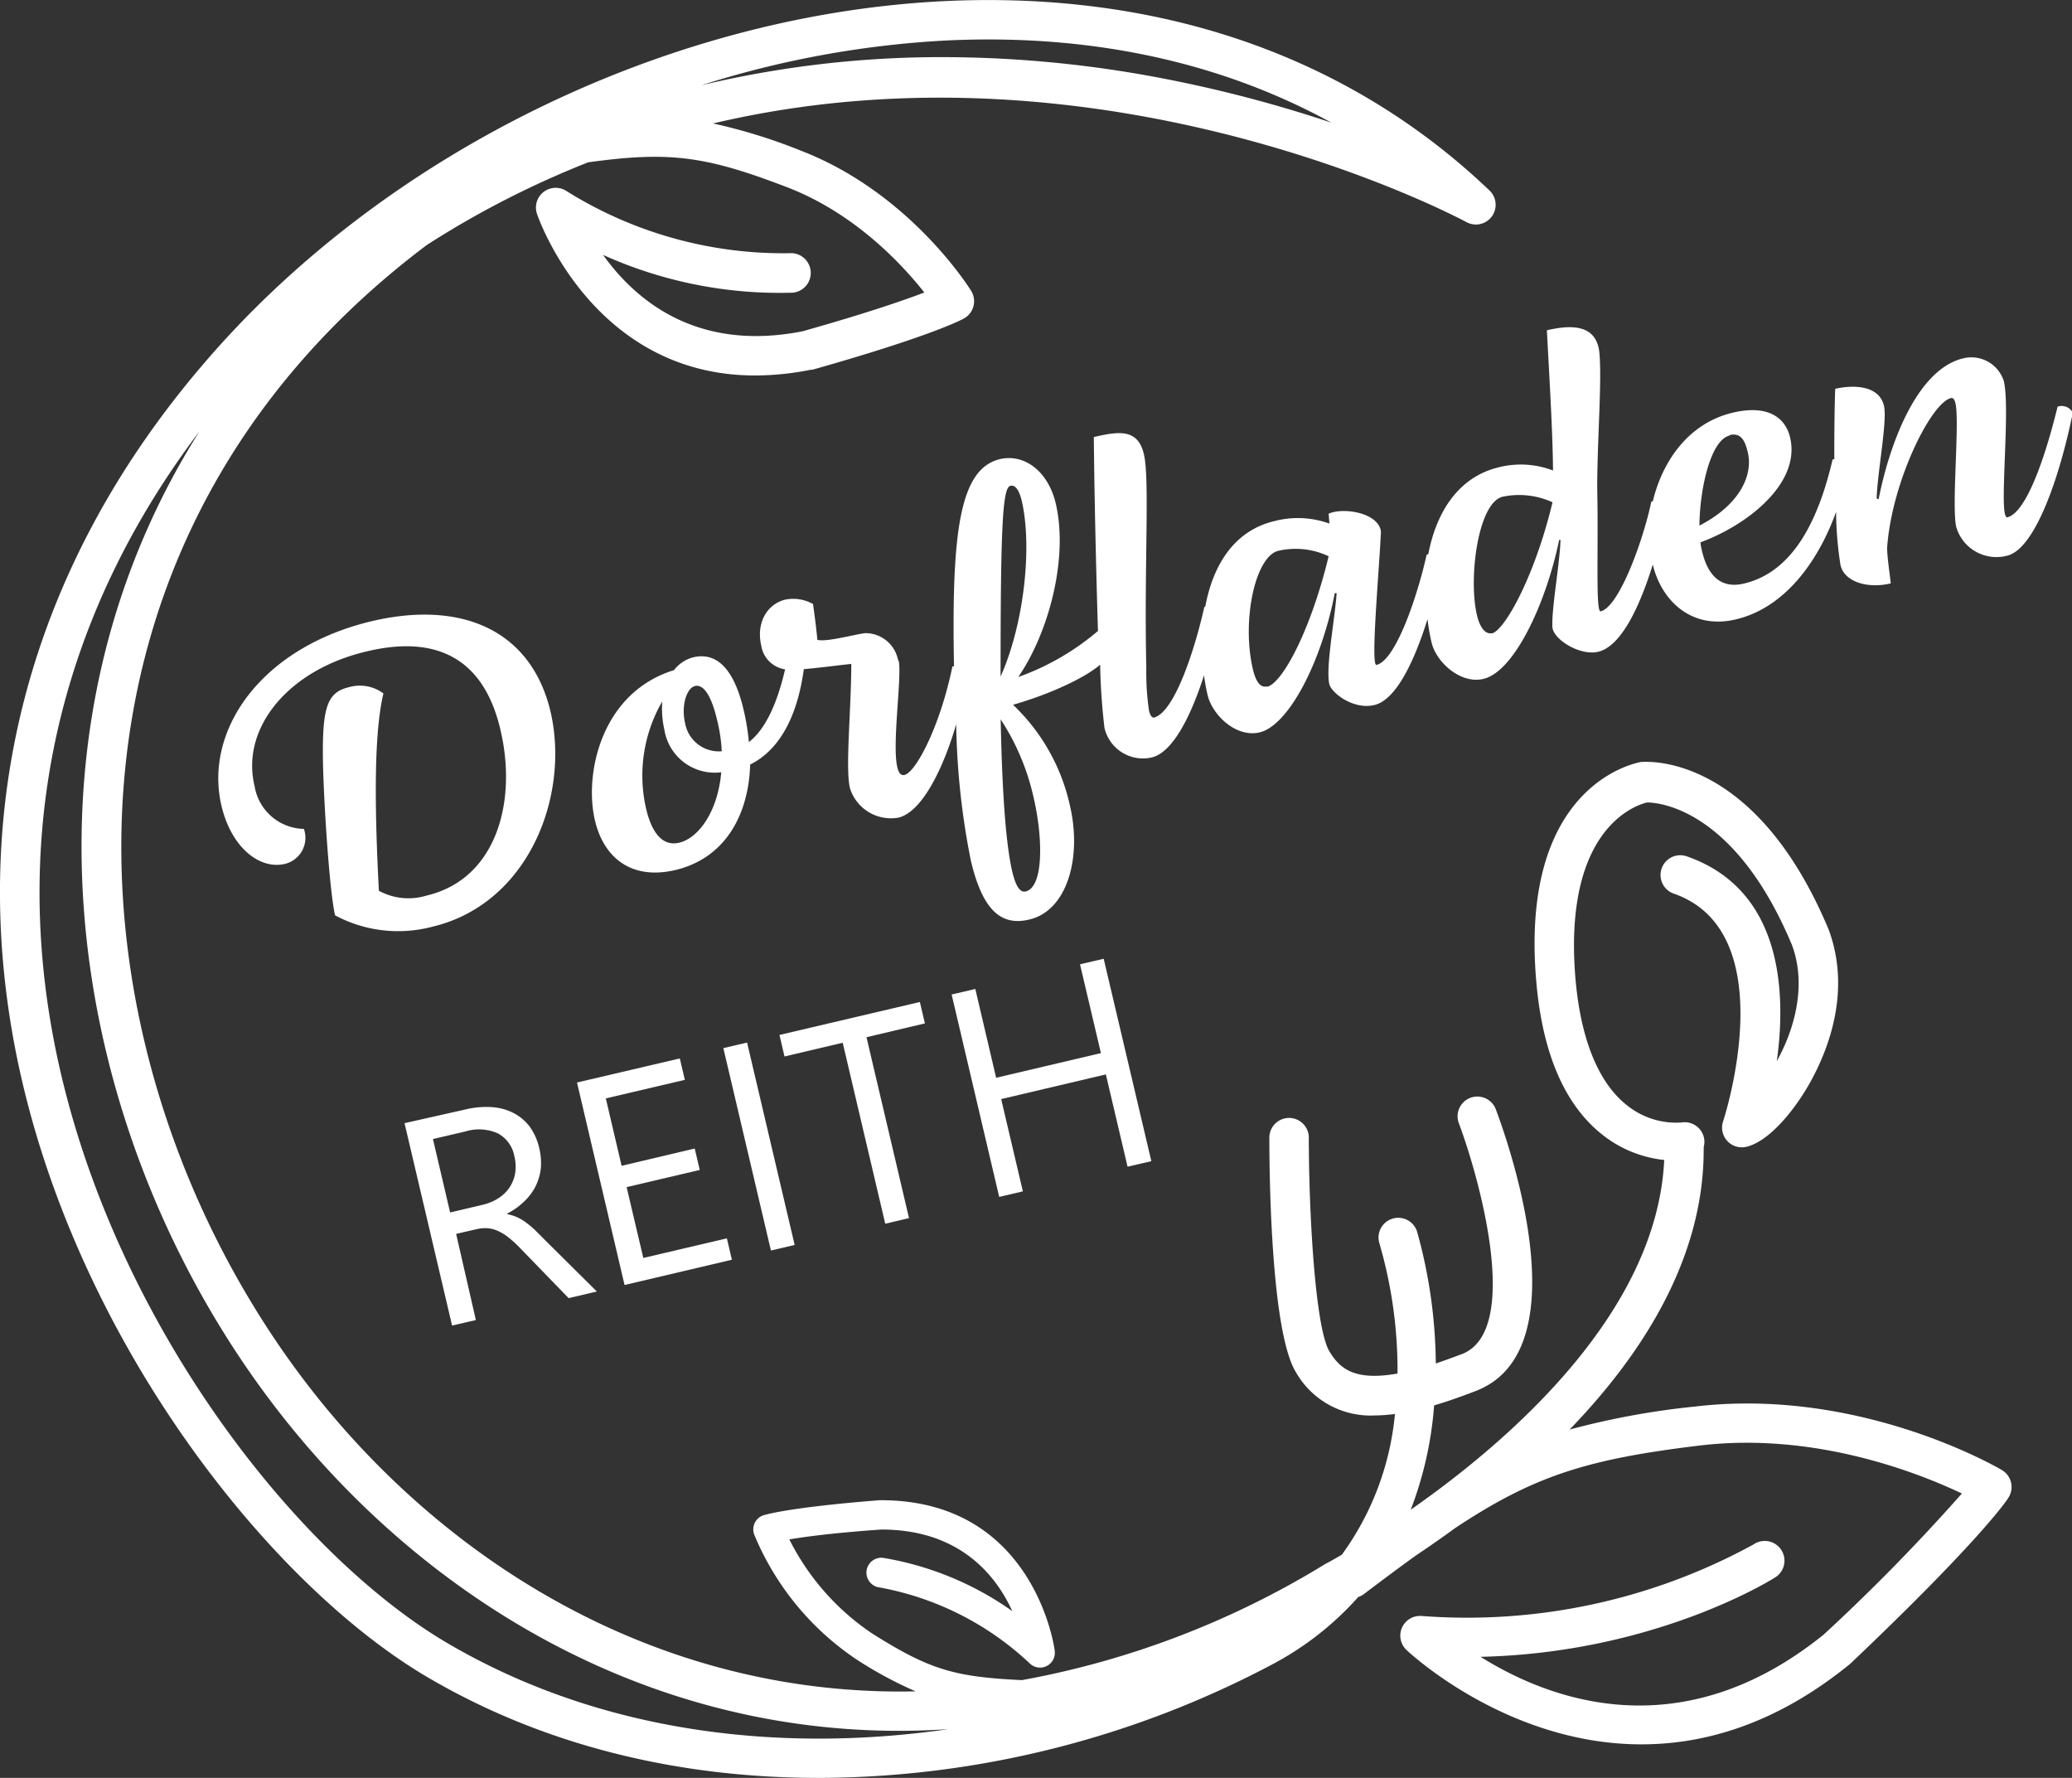
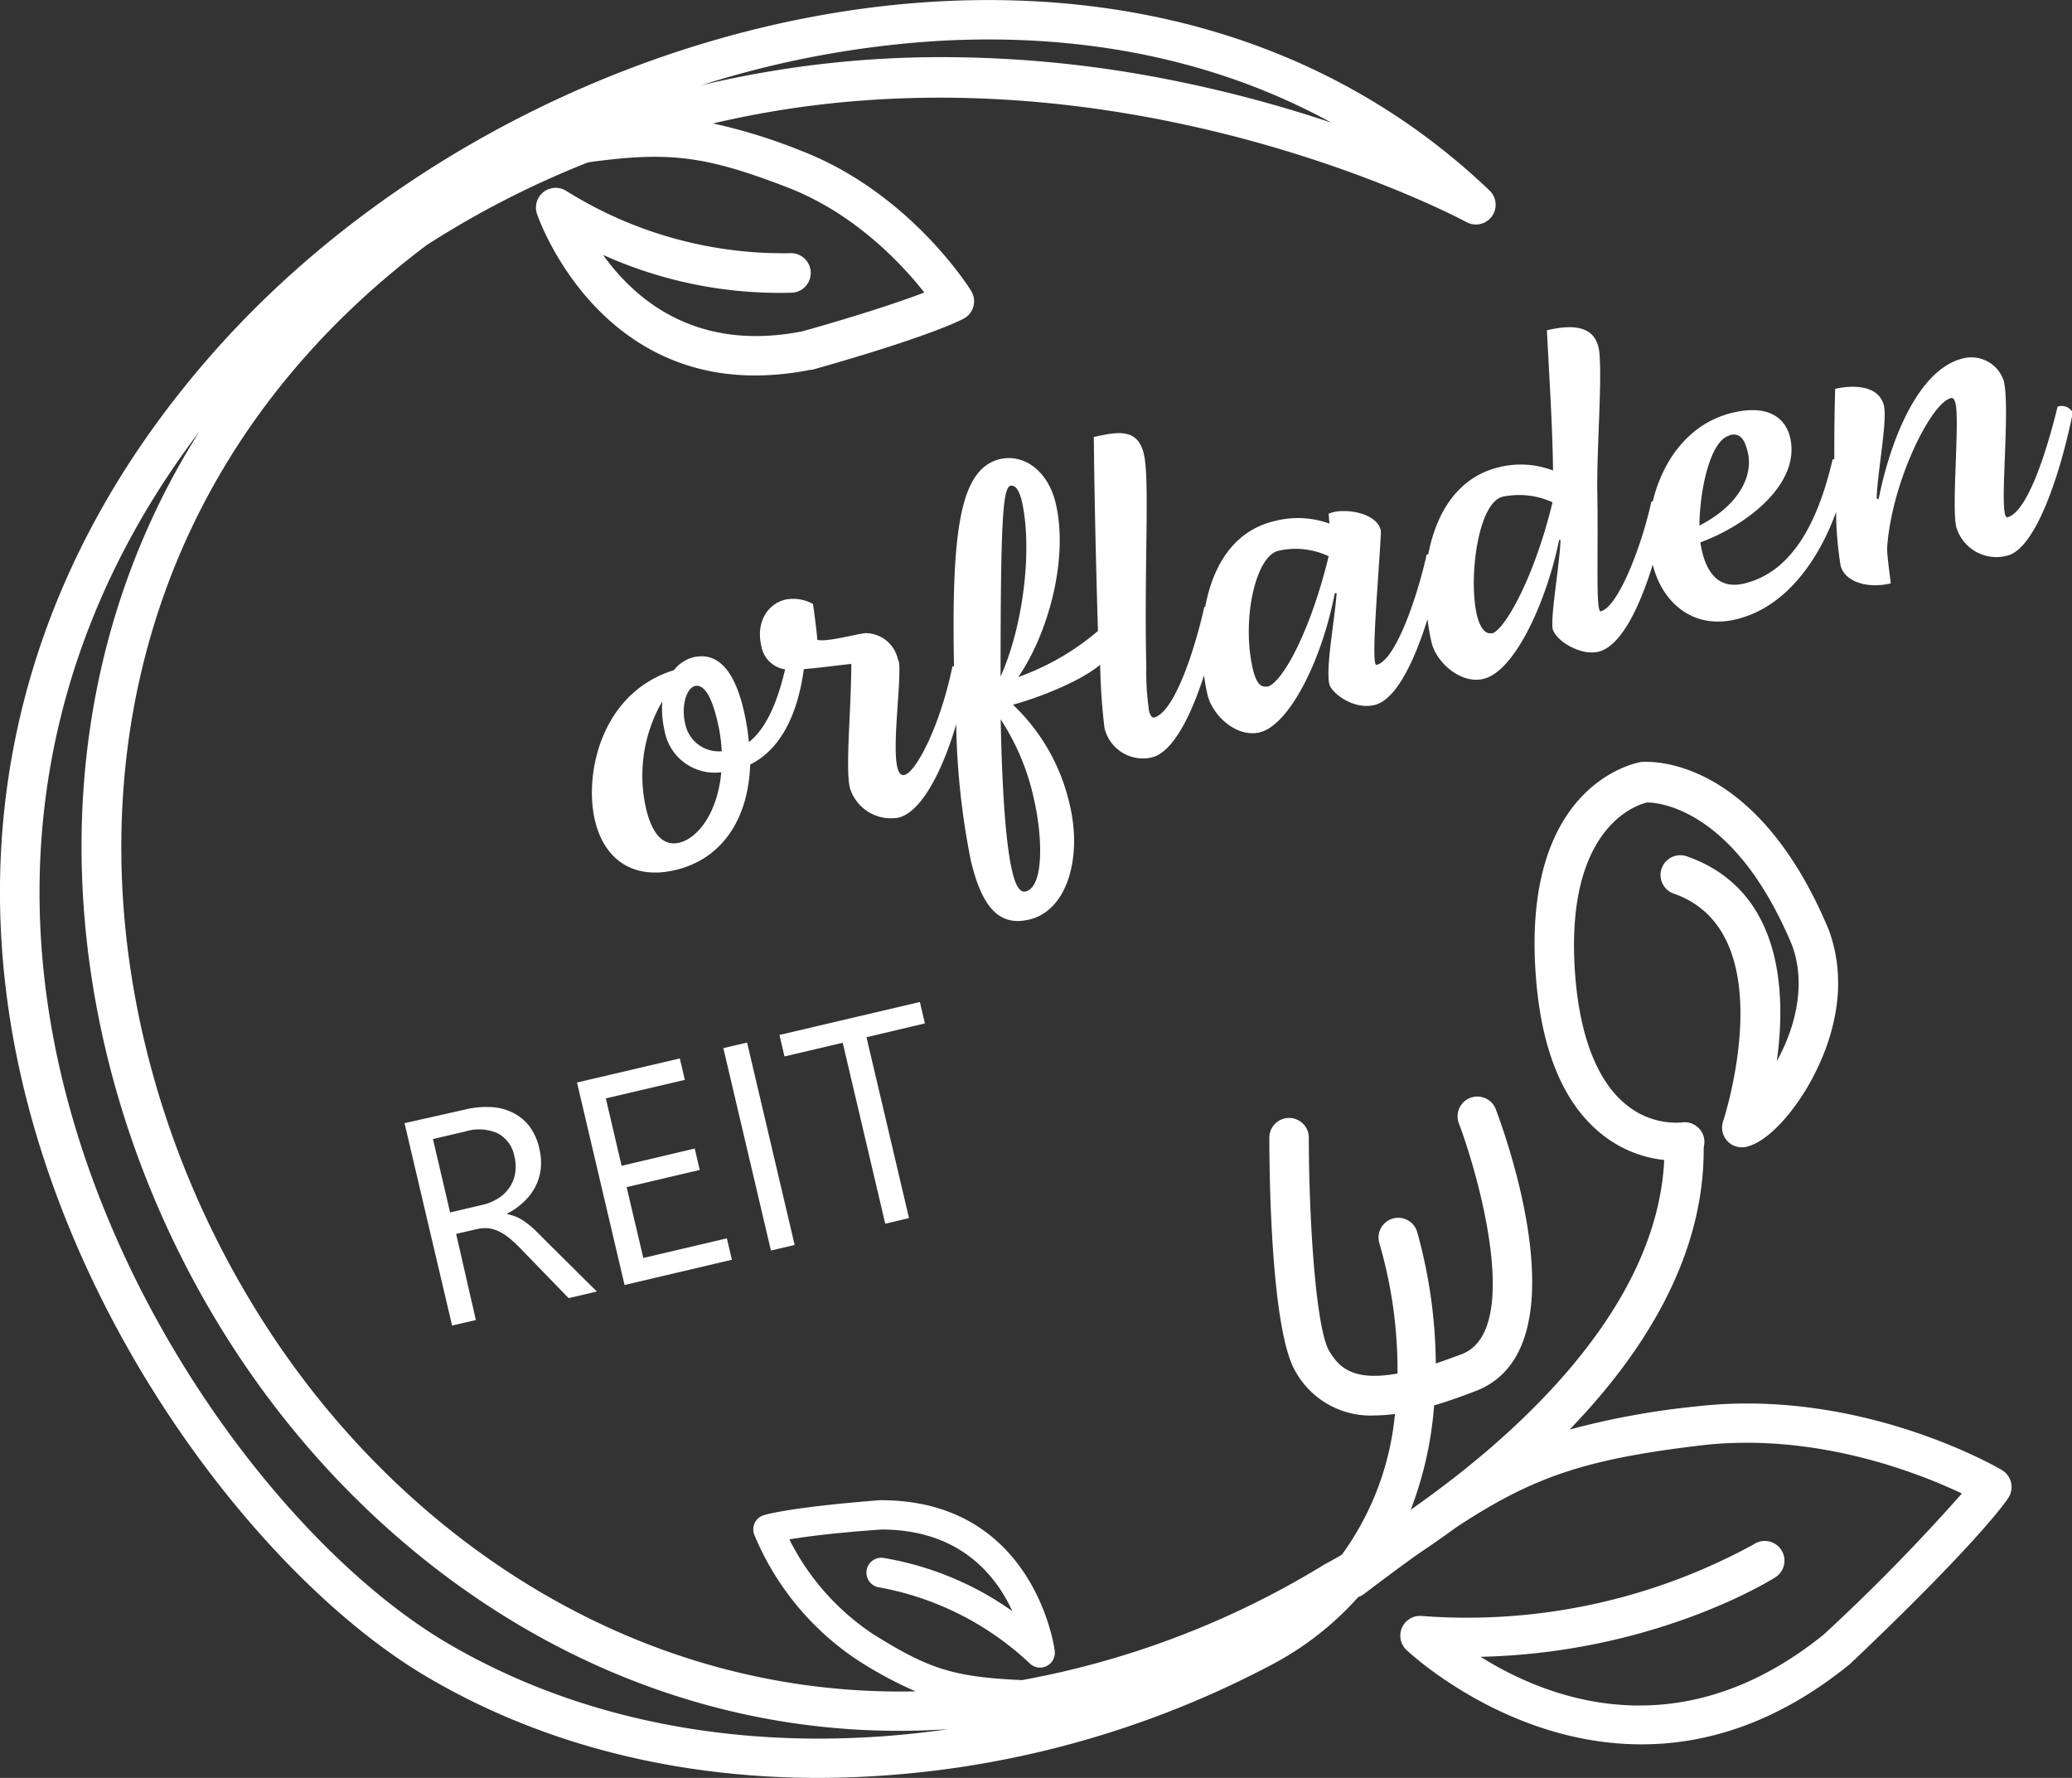
<svg xmlns="http://www.w3.org/2000/svg" viewBox="0 0 210 180.17">
  <rect x="0" y="0" width="210" height="180.17" fill="#333333" stroke="none" />
  <defs>
    <style>.cls-1{fill:#fff;}</style>
  </defs>
  <g id="Ebene_2" data-name="Ebene 2">
    <g id="Ebene_1-2" data-name="Ebene 1">
      <path class="cls-1" d="M202.94,149c-.58-.35-14.49-8.41-31.08-6.47a80,80,0,0,0-12.78,2.34c7.34-7.59,13.6-17.3,13.59-28.35a1.24,1.24,0,0,0,0-.27,2,2,0,0,0,.05-.84,2,2,0,0,0-2.29-1.66,7.93,7.93,0,0,1-5.53-1.74c-2.91-2.28-4.71-6.74-5.23-12.9-1.28-15.45,6.43-17.6,7.27-17.79.71,0,8.73.21,14.68,14.45,1.6,4.3,0,8.76-1.14,11-.13.26-.26.52-.4.77,1-7.16.48-17.41-9.12-20.76a2,2,0,1,0-1.32,3.78c11.25,3.92,5.07,22.88,5,23.07a2,2,0,0,0,2.38,2.58c2.38-.58,5.08-3.93,6.7-7s3.89-8.87,1.62-15c-7.47-17.87-18.39-17-18.85-17l-.12,0c-.5.08-12.34,2.19-10.68,22.09.61,7.4,2.88,12.68,6.74,15.71a12.11,12.11,0,0,0,6.24,2.54c-.73,15.52-15.77,28.52-25.69,35.44a37.11,37.11,0,0,0,2.37-10.57c1.4-.41,2.82-.92,4.25-1.47,10.92-4.24,2.93-26.07,2-28.54a2,2,0,0,0-3.74,1.43c2,5.31,6.44,21,.31,23.38-1,.37-1.83.68-2.65.95a51,51,0,0,0-1.9-13.37,2,2,0,1,0-3.81,1.22,45.86,45.86,0,0,1,1.83,13.17c-4.49.81-5.91-.61-6.9-2.24-1.45-2.4-2.09-14.11-2.09-21.66a2,2,0,0,0-2-2h0a2,2,0,0,0-2,2c0,3.22.12,19.51,2.67,23.73a8.71,8.71,0,0,0,8,4.42,16.25,16.25,0,0,0,2.06-.15A28.78,28.78,0,0,1,136,157.55c-1,.59-1.62.91-1.66.93l-.1.06a89.29,89.29,0,0,1-30.66,11.72c-6.86-.32-9.37-1.06-15.18-4.72A24.94,24.94,0,0,1,80,156c1.6-.27,4.48-.66,9.32-1,7.93,0,11.61,4.62,13.28,8.27a31.6,31.6,0,0,0-13.1-5.4,1.5,1.5,0,0,0-.35,3,30.08,30.08,0,0,1,15.24,7.72,1.5,1.5,0,0,0,2.51-1.28c0-.15-2-15.28-17.61-15.28h-.15c-9,.71-11.48,1.44-11.74,1.52a1.49,1.49,0,0,0-.9.77,1.54,1.54,0,0,0-.06,1.19,28.23,28.23,0,0,0,10.36,12.65,40.61,40.61,0,0,0,6,3.24c-27.63.61-51-14.87-65-35.76C5.8,102.82,4.08,54.28,43.27,24.82a94,94,0,0,1,16.34-8.37c8.19-1.13,11.85-.67,20.15,2.52,6.89,2.64,11.7,7.85,13.92,10.67-2.06.79-5.85,2.1-12.33,3.93-10.82,2.14-17-3.23-20.23-7.74a43.5,43.5,0,0,0,19.2,3.83,2,2,0,1,0-.31-4,41.44,41.44,0,0,1-22.58-6.29,2,2,0,0,0-3,2.32c.06.18,5.58,16.37,22.11,16.36a28.71,28.71,0,0,0,5.63-.58l.16,0c11.86-3.35,15-5,15.36-5.19a2,2,0,0,0,.74-2.8c-.25-.41-6.3-10-17.28-14.22a55.78,55.78,0,0,0-8.88-2.75c40.08-9.45,75.92,9.76,76.36,10a2,2,0,0,0,2.34-3.2C136.62,5.6,117.37-1,95.37.13,67.32,1.6,38.64,15.71,20.52,37,3.75,56.63-2.94,79.91,1.18,104.28c5,29.57,25.48,55.93,42.21,65.72,12.28,7.2,26.05,10.17,39.56,10.17a98.73,98.73,0,0,0,46.18-11.6,31.2,31.2,0,0,0,8.53-6.73,2,2,0,0,0,.56-.29c1.93-1.46,3.67-2.76,5.3-3.93,1.22-.82,2.56-1.74,3.95-2.76,8-5.31,13.39-7,24.86-8.38,11.68-1.38,22.2,2.82,26.51,4.87a196.73,196.73,0,0,1-14,14.29c-14.55,11.75-27.94,6.55-34.78,2.26,17.49-.4,29.23-7.66,29.78-8a2,2,0,1,0-2.13-3.38,60.53,60.53,0,0,1-33.64,7.24,2,2,0,0,0-1.54,3.43c.15.14,10.11,9.58,23.83,9.58,6.41,0,13.63-2.05,21.06-8.08l.12-.1c13.07-12.4,15.92-16.62,16-16.79a2,2,0,0,0-.65-2.83ZM95.58,4.12c14.66-.76,28,2.08,39.36,8.31a133.16,133.16,0,0,0-19.36-4.9,118.29,118.29,0,0,0-20-1.74A104.85,104.85,0,0,0,71.08,8.64,98.93,98.93,0,0,1,95.58,4.12ZM45.41,166.55C29.46,157.22,9.93,132,5.13,103.61,1.5,82.14,6.71,61.54,20.22,43.71c-18.83,29.76-13.9,67.06,4.22,94.07,14.45,21.54,38.37,37.62,66.68,37.62,1.65,0,3.32-.06,5-.17C79.33,177.66,61.07,175.72,45.41,166.55Z" />
-       <path class="cls-1" d="M35.36,69.64c-2.19.52-2.71,2-2.63,7.45.07,4,.65,13.18,1.23,15.67a13.55,13.55,0,0,0,9.83,1.16c9.79-2.31,14-13.27,12-21.84-2-8.31-9.1-11.24-18.07-9.14C26.47,65.59,20.66,74,22.44,81.63c1,4.28,3.89,6.51,6.42,5.92A2.72,2.72,0,0,0,30.8,84a5.17,5.17,0,0,1-5-4.35C24.4,73.88,29.09,67.89,37.22,66,44,64.39,49,66.49,50.73,74c1.69,7.21-.38,15.08-7.51,16.76a6.28,6.28,0,0,1-4.82-.49c-.46-8.84-.49-16,.46-20A4,4,0,0,0,35.36,69.64Z" />
      <path class="cls-1" d="M208.54,41.21c-1.22,5-3.15,10.76-5.11,11.22-.09,0-.18-.15-.23-.36-.43-1.84.52-10.78-.11-13.45a3.45,3.45,0,0,0-4.1-2.31c-4.72,1.11-7.5,8.73-8.59,14.29l-.2-.09c.09-2.75,1.1-7.87.74-9.4C190.43,39,187.77,39,186,39.4c-.05,1.32-.1,4.12-.09,7.15l-.17,0c-1.56,6.69-4.27,11.48-9,12.59-2.06.48-3.57-.46-4.24-3.3a6.78,6.78,0,0,1-.16-.88c4.63-1.69,10.2-5.91,9.09-10.63-.46-1.92-2.14-3.38-5.81-2.51-4.54,1.07-7.16,5-8.11,9a.65.65,0,0,0-.14,0c-.88,4.13-3.3,10.7-5.14,11.13-.53.12-.21-6.18-.35-12.47,0-4.92.5-11,.21-13.84-.32-2.56-2.47-2.84-5.31-2.17.22,4.29.59,10.15.62,14.21a9.11,9.11,0,0,0-5.52-.32c-4.13,1-6.32,4.61-7.12,8.8a.85.85,0,0,0-.17.06c-.92,4.14-3.11,10.7-5.08,11.16-.61.15.24-9.19.43-13.11a2.41,2.41,0,0,0,0-.54c-.39-1.67-3.24-2.2-4.81-1.83a2.91,2.91,0,0,0-.47.16l.08,1a9.4,9.4,0,0,0-5.51-.27c-4.32,1-6.34,4.72-7.08,8.71l-.09,0c-.92,4.14-3,10.72-5.12,11.22-.21,0-.37-.24-.48-.67a26.19,26.19,0,0,1-.28-4.37c-.23-10.37.36-19-.24-21.63s-2.54-2.35-5.08-1.76c.06,6.31.24,13.79.42,19.65a25.79,25.79,0,0,1-8.08,4.67c3-4.34,5.13-11.91,3.8-17.6-.75-3.19-3.13-5.07-5.67-4.48-4.06,1-4.9,7.29-4.64,21a.47.47,0,0,0-.16,0c-1.23,6-3.67,10.69-4.85,11-.39.09-.61-.23-.74-.8-.53-2.27.43-8.78.17-10.65L91,66.8a3.37,3.37,0,0,0-3.29-2.64c-1.08.12-3.94.93-4.87.68-.08-.9-.23-2.16-.44-3.63a4.11,4.11,0,0,0-2.79-.45c-1.79.42-3,2.27-2.46,4.64a2.87,2.87,0,0,0,2.42,2.43c-.8,3.46-2,6.09-3.67,7.37a22.74,22.74,0,0,0-.5-3.12C74.57,68.41,73,66,70.31,66.6a3.59,3.59,0,0,0-2,1.31c-7.44,2.3-9.13,10.63-8,15.27.82,3.49,3.45,6.06,8.09,5,5.16-1.21,7.48-5.68,7.63-10.7,2.81-1.4,4.74-4.57,5.44-9.67,1.53-.13,3.32-.37,4.81-.53,0,4.56-.62,10.52-.14,12.58a4.35,4.35,0,0,0,4.91,3c2.56-.61,4.72-5.51,5.86-9.47a76.26,76.26,0,0,0,1.48,13.79c1.16,4.94,3,6.72,5.94,6,3.84-.9,5.35-6.29,4.1-11.58a20,20,0,0,0-5.76-10.18c3.72-1.06,7.3-2.73,8.83-4.06a63.64,63.64,0,0,0,.44,6.4,4,4,0,0,0,4.78,3c2.24-.52,4.1-4.54,5.31-8.33a19.46,19.46,0,0,0,.36,2c.47,2,2.86,4.35,5.27,3.79,2.93-.69,6.27-7.1,7.62-14.11l.19,0c-.17,2.58-1.13,7.56-.74,9.22.21.88,2.42,2.62,4.56,2.12,2.31-.55,4.16-4.78,5.39-8.7a21.3,21.3,0,0,0,.41,2.35c.46,2,2.94,4.25,5.25,3.7,3.2-.75,6.41-7.87,7.68-14.08l.14,0c-.09,2.56-.93,7-.82,8.87.15,1.25,2.8,2.89,4.64,2.46,2.41-.57,4.31-4.87,5.53-8.84.87,3.62,3.88,6.63,8.41,5.56,5.39-1.27,8.63-6.58,10.17-10.9a35.83,35.83,0,0,0,.45,5.41c.39,1.66,2.69,2.41,5.09,1.84-.06-.67-.34-2.45-.37-3.55.43-6.61,4.42-14.75,6.48-15.23.22-.05.36.15.45.54.44,1.88-.41,10.43.08,12.53a4.24,4.24,0,0,0,5.16,2.9c2.84-.67,5.35-8.05,6.65-14.49A1.27,1.27,0,0,0,208.54,41.21ZM68.83,85.4c-1.8.42-2.83-1.23-3.35-3.46a15,15,0,0,1,1.64-10.86,9.92,9.92,0,0,0,.22,2.9,5.17,5.17,0,0,0,5.76,4.28C72.75,82.26,70.79,84.94,68.83,85.4Zm.61-12.09c-.43-1.84.17-3.6,1-3.79s1.64.86,2.26,3.53a16.25,16.25,0,0,1,.45,3.08A3.47,3.47,0,0,1,69.44,73.31Zm35.33,7.57c.91,3.89,1.06,9-.82,9.46-.53.13-1-.46-1.37-2.08-.58-2.49-1-7.29-1.16-15.36A23.91,23.91,0,0,1,104.77,80.88Zm-3.36-12.32c0-15.5.21-19.15,1-19.33.48-.11.88.4,1.16,1.58C104.67,55.71,103.69,63.5,101.41,68.56Zm27,1c-.7.16-1.14-.52-1.43-1.75-1.16-4.94.25-11.5,2.62-12a7.8,7.8,0,0,1,5.06.56C132.87,63.8,130,69.22,128.42,69.6Zm22.77-5.4c-.61.14-1.18-.51-1.49-1.82-.88-3.76.1-11.37,2.59-12a8.16,8.16,0,0,1,5.07.56C155.55,58.42,152.5,63.89,151.19,64.2Zm24.12-20.07c1.05-.24,1.52.38,1.84,1.74.57,2.4-.9,5.38-4.9,7.43C172.26,49.79,173.3,44.61,175.31,44.13Z" />
      <path class="cls-1" d="M49.36,124.46a3.26,3.26,0,0,1,1.12.29,5.11,5.11,0,0,1,1.13.71,12.41,12.41,0,0,1,1.23,1.15l4.79,4.94,2.86-.67-5.3-5.26c-.38-.39-.72-.72-1-1a9.41,9.41,0,0,0-.89-.74,4.85,4.85,0,0,0-.89-.53,4.61,4.61,0,0,0-1-.31l0-.06a6.94,6.94,0,0,0,1.7-1.21,5.63,5.63,0,0,0,1.16-1.53,5.51,5.51,0,0,0,.54-1.81,6.26,6.26,0,0,0-.14-2,6,6,0,0,0-1-2.28,4.87,4.87,0,0,0-1.71-1.4,5.55,5.55,0,0,0-2.21-.56,8.87,8.87,0,0,0-2.57.24L41,113.82l4.82,20.51,2.41-.56-2-8.73,2-.46A4.27,4.27,0,0,1,49.36,124.46Zm-3.74-1.59-1.74-7.44,3.29-.77a4.68,4.68,0,0,1,3.3.2,3.29,3.29,0,0,1,1.66,2.31,4.27,4.27,0,0,1,.08,1.73,3.78,3.78,0,0,1-.58,1.45,3.84,3.84,0,0,1-1.14,1.09,5.09,5.09,0,0,1-1.6.66Z" />
      <polygon class="cls-1" points="68.9 107.26 58.48 109.7 63.3 130.22 74.18 127.66 73.67 125.49 65.2 127.48 63.51 120.3 70.92 118.56 70.41 116.39 63 118.14 61.4 111.31 69.41 109.43 68.9 107.26" />
      <rect class="cls-1" x="75.68" y="105.66" width="2.47" height="21.07" transform="translate(-24.54 20.68) rotate(-13.23)" />
      <polygon class="cls-1" points="93.23 101.54 79 104.88 79.51 107.06 85.41 105.67 89.72 124.01 92.13 123.44 87.82 105.11 93.74 103.71 93.23 101.54" />
-       <polygon class="cls-1" points="98.85 100.22 96.45 100.78 101.27 121.29 103.67 120.73 101.47 111.38 112.08 108.88 114.28 118.23 116.69 117.67 111.86 97.16 109.46 97.72 111.58 106.72 100.96 109.22 98.85 100.22" />
    </g>
  </g>
</svg>